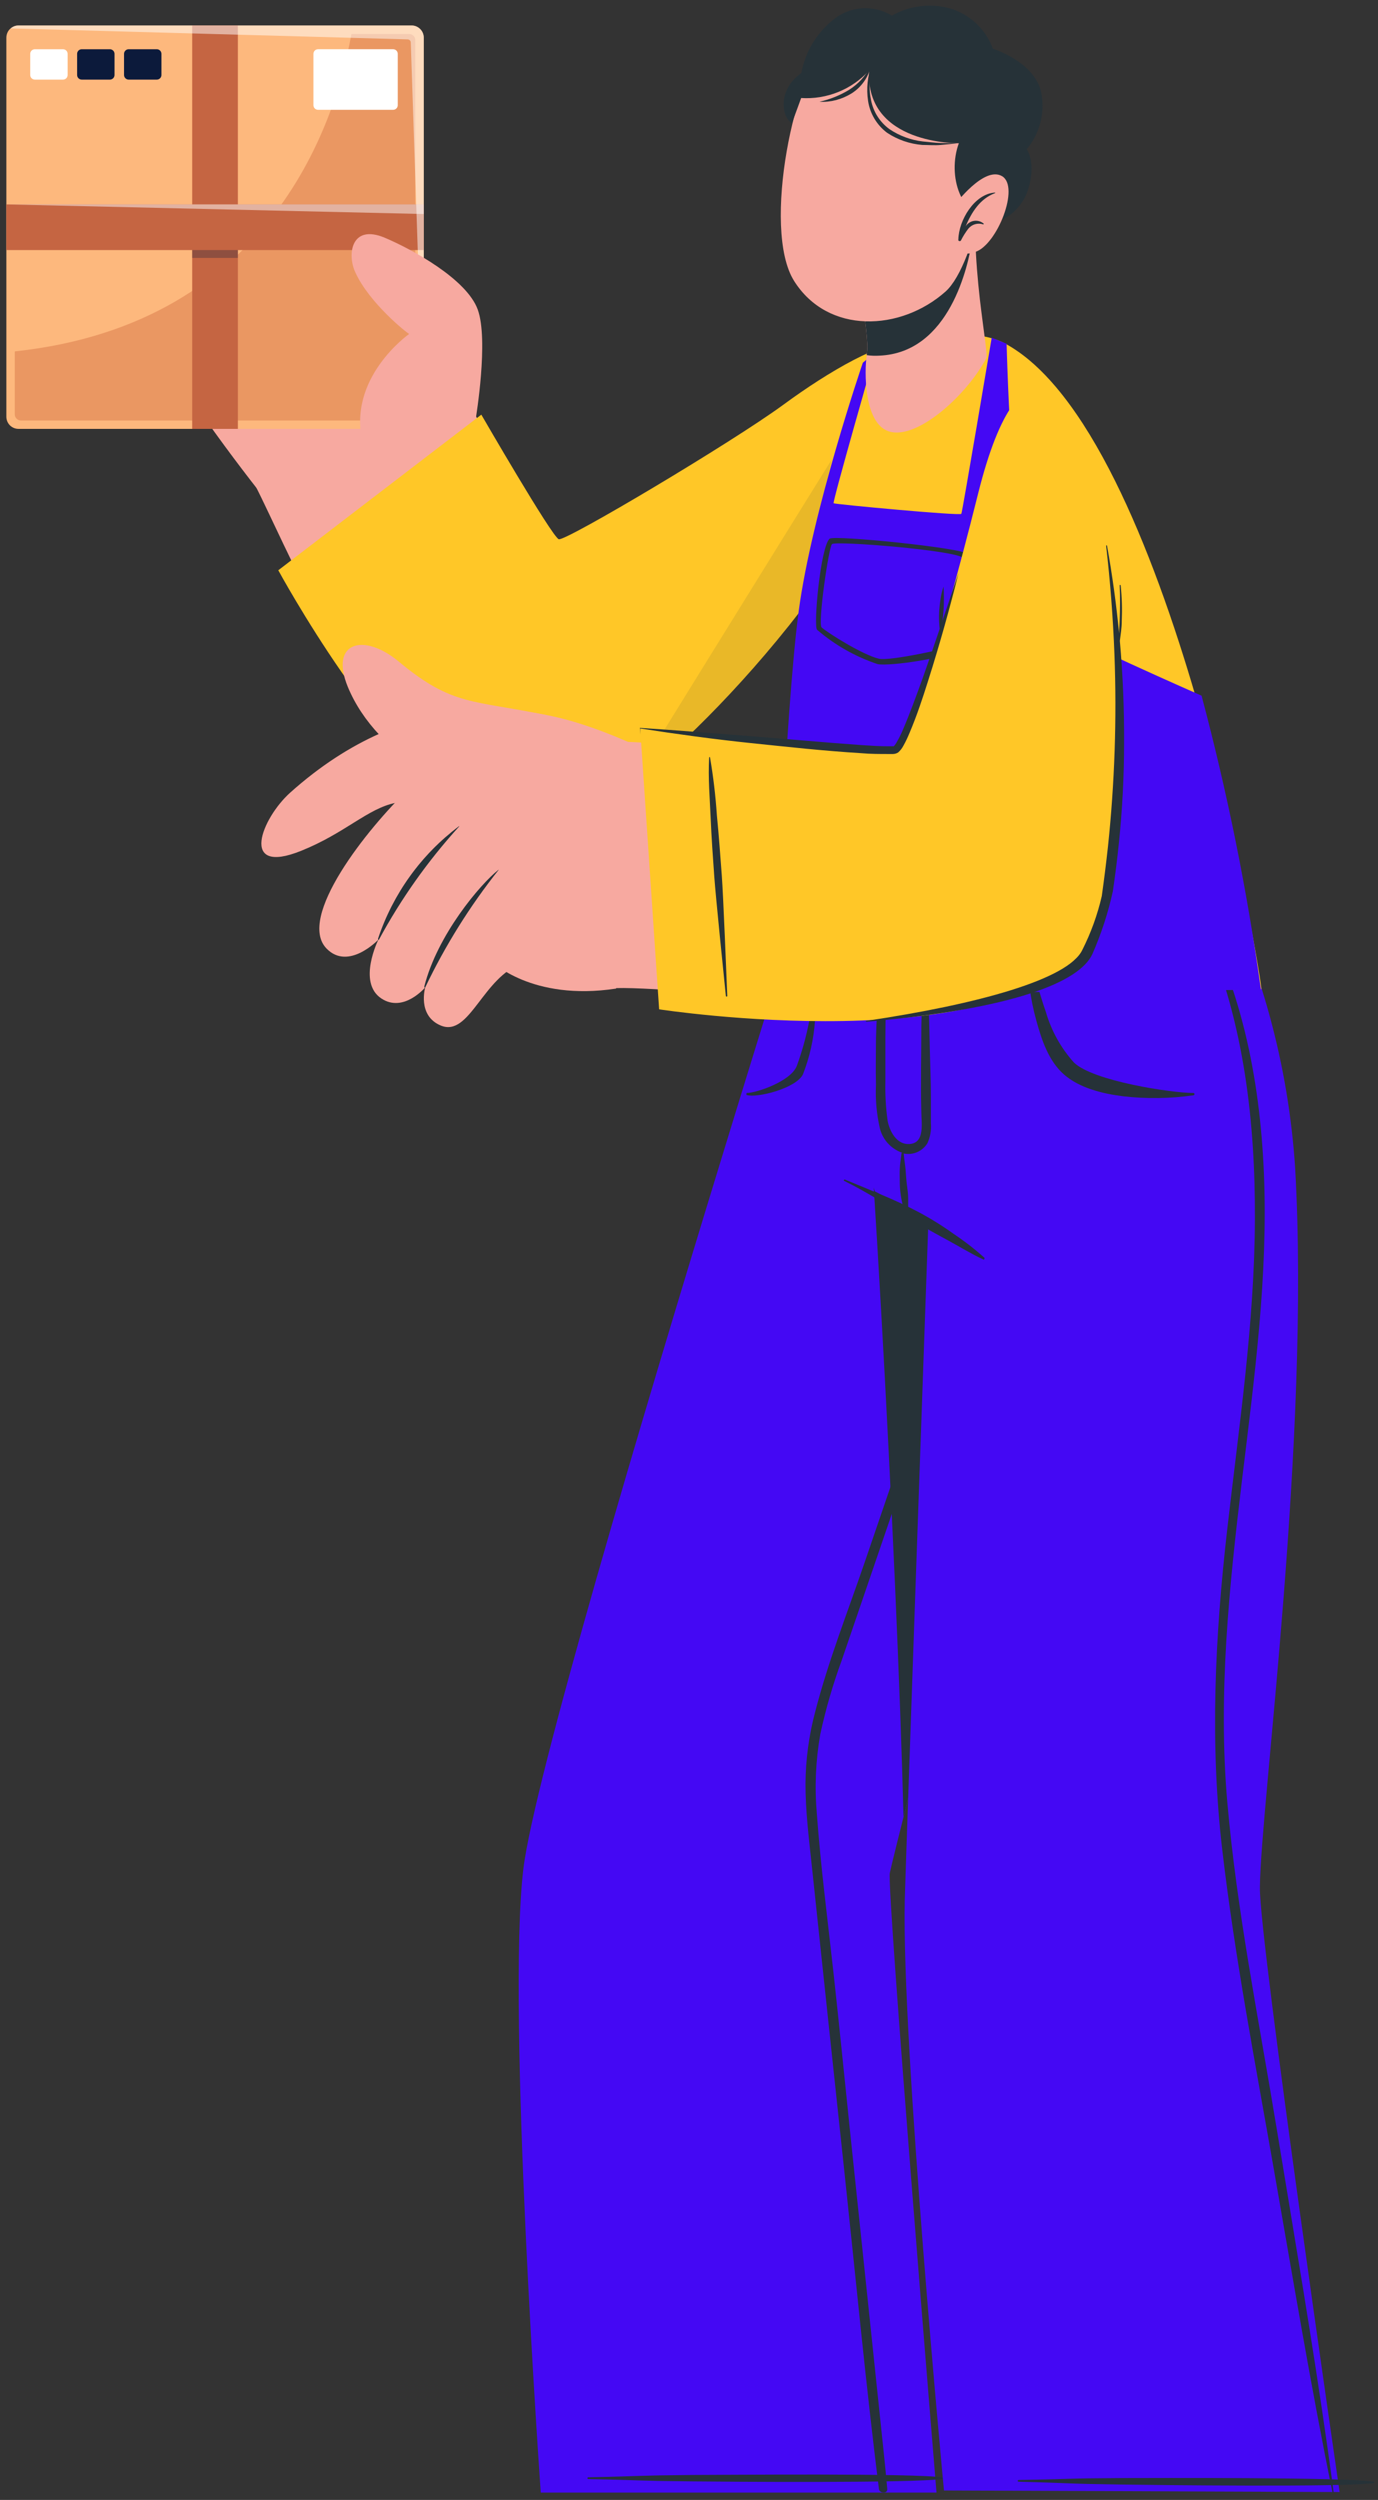
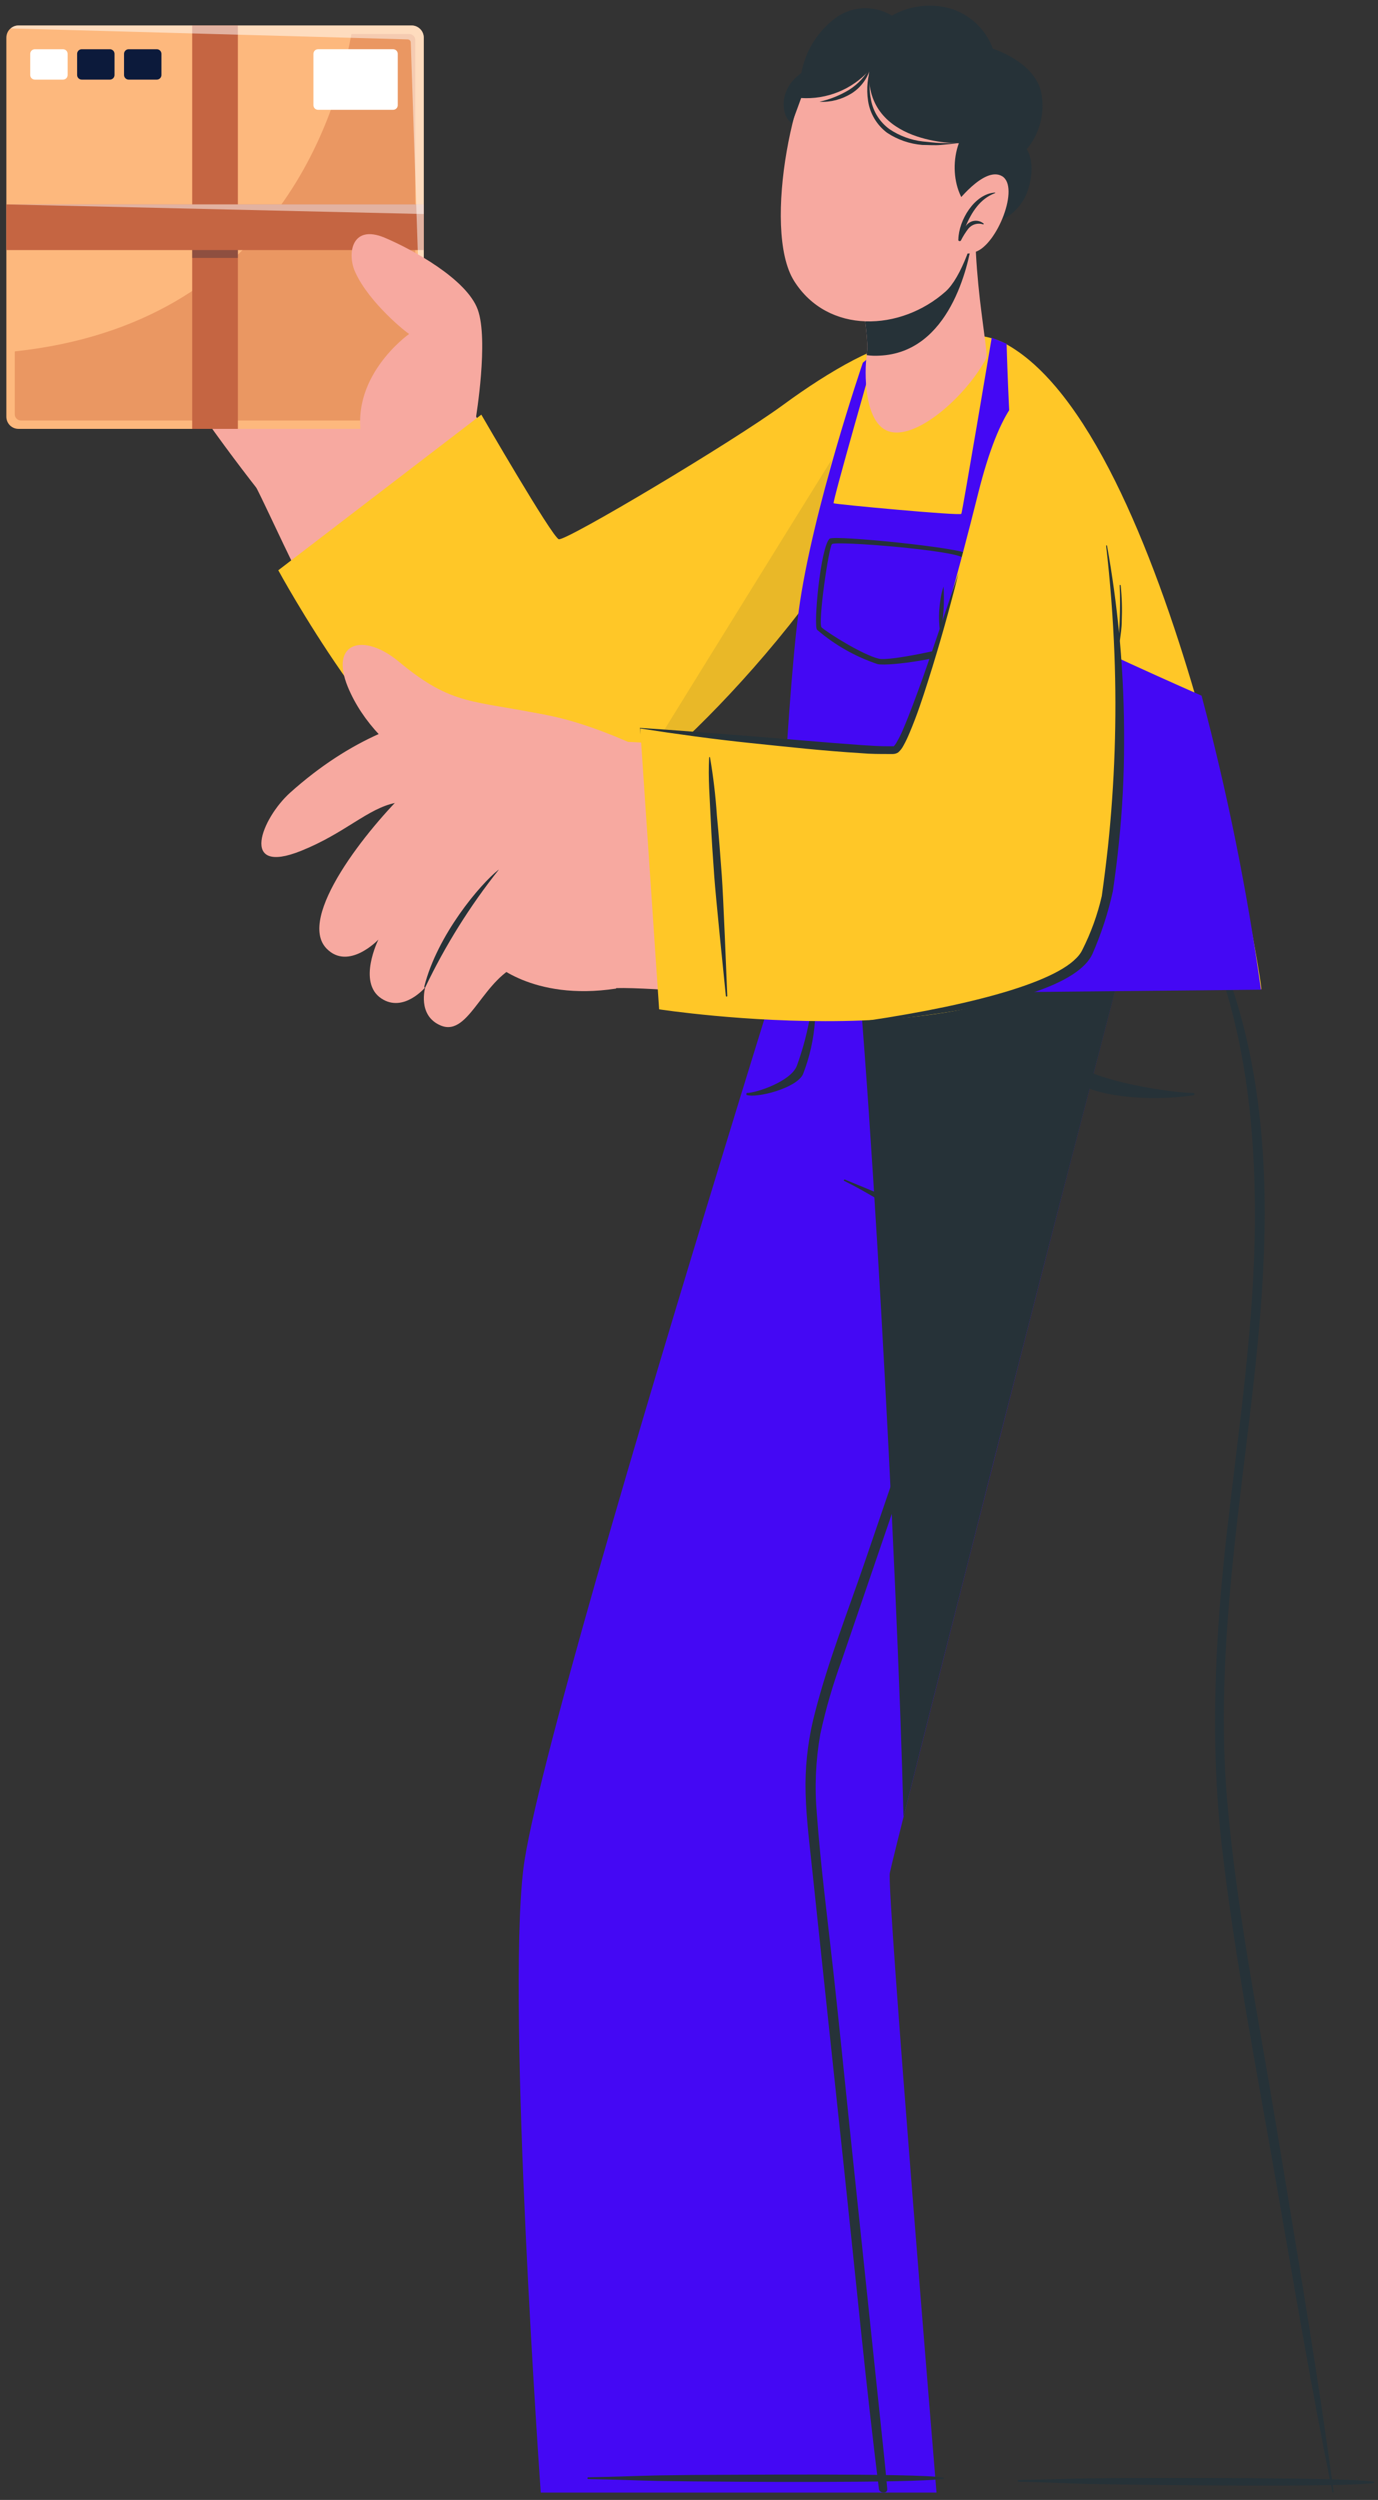
<svg xmlns="http://www.w3.org/2000/svg" width="172" height="312" viewBox="0 0 172 312" fill="none">
  <rect x="0" y="0" width="172" height="312" fill="#333333" stroke="none" />
  <path d="M67.498 311.08H116.893C116.893 311.08 110.668 235.744 111.063 233.761C111.551 231.175 129.985 158.983 133.527 145.347C138.834 124.897 142.978 108.997 142.978 108.997H101.082C101.082 108.997 96.201 124.471 90.052 144.589C80.03 177.304 66.643 222.316 65.324 233.262C63.215 250.907 67.498 311.08 67.498 311.08Z" fill="#4408F4" />
  <path d="M73.403 309.175C80.953 309.019 78.782 308.957 86.333 308.884C90.02 308.884 114.291 308.635 117.739 309.206C117.812 309.206 117.812 309.352 117.739 309.362C114.281 309.933 90.02 309.725 86.333 309.684C78.782 309.611 80.953 309.549 73.403 309.393C73.379 309.386 73.359 309.371 73.344 309.352C73.33 309.332 73.322 309.308 73.322 309.284C73.322 309.26 73.33 309.236 73.344 309.216C73.359 309.197 73.379 309.182 73.403 309.175Z" fill="#263238" />
  <path d="M101.767 213.577C103.387 207.306 105.807 201.173 107.915 195.021C112.194 182.48 116.494 169.978 120.814 157.517C122.974 151.271 125.145 145.031 127.326 138.797C128.437 135.643 129.538 132.49 130.66 129.355C131.781 126.219 133.007 123.221 134.004 120.122C134.409 118.855 134.627 119.548 134.108 121.152C133.069 124.387 132.031 127.623 130.992 130.849C128.873 137.241 126.734 143.621 124.574 149.989C120.295 162.693 115.974 175.386 111.612 188.067C109.438 194.434 107.257 200.811 105.069 207.197C103.96 210.22 103.065 213.3 102.39 216.42C101.814 219.688 101.667 223.003 101.953 226.3C102.431 232.926 103.304 239.551 104.031 246.168C104.758 252.785 105.422 259.429 106.108 266.064C107.493 279.261 108.877 292.458 110.262 305.655C110.439 307.323 110.605 309 110.75 310.677C110.75 311.233 109.826 311.196 109.712 310.677C108.081 297.635 106.835 284.538 105.443 271.487C104.051 258.436 102.66 245.485 101.289 232.479C100.936 229.207 100.541 225.944 100.541 222.654C100.559 219.597 100.97 216.552 101.767 213.577Z" fill="#263238" />
  <path d="M105.869 108.986C108.424 128.833 111.986 195.531 112.776 226.75C117.501 207.838 130.598 156.595 133.547 145.316C138.46 126.466 142.354 111.489 142.894 109.277C142.906 109.21 142.924 109.144 142.946 109.08C142.949 109.059 142.949 109.038 142.946 109.017L105.869 108.986Z" fill="#263238" />
  <path d="M93.229 136.405C94.413 136.405 98.713 134.961 99.461 133.019C100.252 130.854 100.832 128.617 101.195 126.341C101.59 123.848 101.87 121.314 102.109 118.728C102.109 118.603 102.203 118.645 102.203 118.728C102.238 121.616 102.078 124.503 101.725 127.369C101.571 129.673 101.063 131.939 100.219 134.089C99.347 135.844 94.475 137.059 93.209 136.664C93.146 136.675 93.146 136.405 93.229 136.405Z" fill="#263238" />
-   <path d="M102.463 108.976C102.463 108.976 103.429 129.01 108.019 144.88C108.383 146.188 108.788 147.476 109.214 148.712C109.214 148.712 108.58 148.203 115.871 152.679C115.871 152.679 113.056 232.328 112.932 237.084C112.516 254.865 117.824 310.818 117.824 310.818L167.209 311.015C167.209 311.015 157.165 242.08 157.258 235.568C157.352 225.099 163.573 179.568 161.662 145.814C160.832 132.985 157.419 120.455 151.629 108.976H102.463Z" fill="#4408F4" />
  <path d="M127.14 309.508C134.68 309.383 132.52 309.31 140.06 309.269C143.758 309.269 168.019 309.144 171.467 309.736C171.55 309.736 171.539 309.871 171.467 309.882C168.019 310.442 143.747 310.131 140.06 310.079C132.51 309.975 134.68 309.923 127.14 309.726C127.111 309.726 127.084 309.714 127.063 309.694C127.043 309.673 127.031 309.646 127.031 309.617C127.031 309.588 127.043 309.56 127.063 309.54C127.084 309.519 127.111 309.508 127.14 309.508Z" fill="#263238" />
  <path d="M148.679 111.945C154.91 122.515 157.247 134.548 157.756 146.343C158.306 159.143 156.572 171.944 155.035 184.644C153.425 198.021 152.023 211.416 153.186 224.875C154.37 238.462 157.102 251.94 159.314 265.417C161.526 278.895 163.842 292.363 165.753 305.868C165.995 307.581 166.231 309.29 166.459 310.997C166.459 311.089 166.324 311.125 166.303 310.997C163.593 297.684 161.37 284.289 159.033 270.922C156.697 257.554 154.131 244.287 152.563 230.883C150.995 217.478 151.659 204.202 153.186 190.834C154.651 177.97 156.593 165.114 156.634 152.158C156.686 140.116 155.305 127.791 150.465 116.444C149.821 114.926 149.115 113.426 148.388 111.936C148.326 111.735 148.544 111.726 148.679 111.945Z" fill="#263238" />
  <path d="M148.928 136.405C146.217 136.405 136.413 134.92 134.045 132.604C132.435 130.812 131.246 128.683 130.566 126.372C129.708 123.883 129.014 121.34 128.489 118.759C128.489 118.635 128.271 118.676 128.271 118.759C128.207 121.678 128.574 124.589 129.361 127.4C130.016 129.789 130.898 132.448 132.83 134.12C134.762 135.792 137.608 136.498 140.204 136.82C143.119 137.153 146.065 137.111 148.97 136.696C149.008 136.69 149.043 136.669 149.066 136.638C149.09 136.607 149.1 136.568 149.094 136.529C149.089 136.491 149.068 136.456 149.037 136.433C149.006 136.409 148.967 136.399 148.928 136.405Z" fill="#263238" />
  <path d="M116.194 140.185C116.194 139.146 116.194 138.014 116.194 136.924C116.194 134.93 116.101 132.936 116.059 130.942C115.966 126.424 115.841 121.885 115.54 117.367C115.54 117.253 115.342 117.253 115.342 117.367C115.239 119.154 115.176 120.951 115.145 122.737C115.114 124.523 115.031 126.32 115 128.117C115 131.669 114.906 135.221 115 138.772C115 140.143 115.488 142.667 113.504 142.781C111.926 142.875 111.043 141.203 110.793 139.884C110.565 138.243 110.471 136.586 110.513 134.93C110.513 133.123 110.513 131.315 110.513 129.519C110.565 125.583 110.565 121.667 110.513 117.731C110.513 117.617 110.326 117.627 110.316 117.731C109.828 121.698 109.433 125.645 109.339 129.643C109.339 131.554 109.288 133.465 109.339 135.376C109.253 137.193 109.414 139.014 109.817 140.787C109.982 141.476 110.313 142.114 110.782 142.645C111.251 143.175 111.844 143.582 112.507 143.83H112.601C112.58 143.839 112.561 143.853 112.549 143.871C112.536 143.89 112.528 143.912 112.528 143.934C112.455 144.568 112.341 145.191 112.31 145.824C112.279 146.458 112.31 147.081 112.31 147.704C112.323 148.342 112.389 148.978 112.507 149.605C112.555 149.907 112.625 150.205 112.715 150.498C112.823 150.789 112.947 151.073 113.089 151.35C113.141 151.474 113.276 151.422 113.307 151.35C113.307 151.246 113.307 151.152 113.307 151.048C113.34 150.867 113.357 150.683 113.359 150.498C113.359 150.197 113.359 149.885 113.359 149.584C113.359 148.971 113.255 148.359 113.182 147.746C113.109 147.133 113.078 146.52 113.026 145.907C112.974 145.295 112.85 144.661 112.808 144.028C112.808 144.028 112.808 144.028 112.808 143.965C113.369 144.078 113.95 144.017 114.476 143.79C115.001 143.564 115.444 143.183 115.747 142.698C116.112 141.913 116.266 141.047 116.194 140.185Z" fill="#263238" />
  <path d="M122.892 156.989C121.69 155.91 120.413 154.918 119.07 154.019C117.664 153.009 116.193 152.093 114.667 151.277C111.676 149.688 108.56 148.515 105.444 147.206C105.351 147.206 105.268 147.32 105.361 147.372C108.363 148.847 111.198 150.716 114.075 152.409C115.487 153.251 116.931 154.05 118.375 154.829C119.818 155.608 121.262 156.512 122.757 157.197C122.83 157.249 122.892 157.124 122.892 156.989Z" fill="#263238" />
  <path d="M111.602 58.148C100.957 77.154 78.368 101.207 69.81 100.73C65.728 100.491 58.386 100.948 53.349 95.869C42.392 84.798 35.88 68.555 31.85 60.557C30.022 56.943 52.424 41.863 55.052 45.342C61.211 53.422 67.941 68.887 69.135 68.887C73.549 68.887 91.527 55.5 104.446 46.589C118.924 36.587 115.85 50.577 111.602 58.148Z" fill="#F7A9A0" />
  <path d="M35.007 64.556C32.712 62.042 23.198 49.569 21.329 45.498C19.459 41.427 14.931 29.348 17.902 27.603C20.872 25.858 22.482 29.286 22.482 29.286C22.482 29.286 21.37 23.885 24.559 22.4C27.747 20.915 30.032 26.336 30.032 26.336C30.032 26.336 29.305 20.697 32.545 19.44C35.786 18.183 37.219 24.02 37.219 24.02C37.219 24.02 36.316 18.9 39.421 18.994C43.16 19.097 43.773 28.725 46.172 33.056C46.712 34.042 58.635 52.207 58.635 52.207L35.007 64.556Z" fill="#F7A9A0" />
  <path d="M37.054 23.522C37.511 30.605 38.944 33.627 43.046 39.277C43.057 39.3 43.061 39.325 43.056 39.35C43.051 39.375 43.038 39.397 43.019 39.414C43 39.43 42.976 39.44 42.951 39.442C42.926 39.443 42.901 39.436 42.88 39.422C38.362 34.23 36.026 30.73 36.701 23.532C36.742 23.148 37.023 23.148 37.054 23.522Z" fill="#263238" />
  <path d="M29.971 25.765C31.093 33.035 32.609 36.369 36.473 42.601C36.535 42.694 36.39 42.788 36.327 42.704C32.017 36.909 29.774 33.357 29.608 25.88C29.597 25.547 29.919 25.433 29.971 25.765Z" fill="#263238" />
  <path d="M22.679 29.597C24.278 36.597 25.794 40.274 30.323 45.851C30.339 45.878 30.345 45.91 30.34 45.94C30.335 45.971 30.32 45.999 30.296 46.02C30.273 46.041 30.243 46.053 30.212 46.054C30.181 46.056 30.15 46.046 30.125 46.028C24.933 40.835 23.042 36.224 22.471 29.67C22.44 29.224 22.585 29.161 22.679 29.597Z" fill="#263238" />
  <path d="M60.078 51.75L34.736 71.172C34.736 71.172 48.103 95.755 58 99.348C67.898 102.942 71.024 101.872 73.797 101.332C76.57 100.792 97.373 84.32 111.29 58.948C124.448 34.977 109.129 42.175 97.788 50.504C91.308 55.25 70.588 67.578 69.747 67.298C68.905 67.017 60.078 51.75 60.078 51.75Z" fill="#FFC727" />
  <path opacity="0.1" d="M78.379 98.434C85.919 92.608 100.625 78.39 111.302 58.969C118.302 46.215 117.222 42.289 112.974 42.653C109.287 48.458 89.253 80.82 78.379 98.434Z" fill="#263238" />
  <path d="M96.709 122.592C98.163 124.046 157.435 123.475 157.435 123.475C157.715 123.101 146.145 53.776 125.332 42.808C121.791 40.939 112.225 41.188 109.754 43.608C99.243 54.015 95.795 121.688 96.709 122.592Z" fill="#FFC727" />
  <path d="M123.785 42.144C123.785 42.144 120.129 63.86 119.994 64.13C119.859 64.4 104.228 62.936 104.052 62.811C103.875 62.687 109.245 43.971 109.245 43.971L107.697 45.27C107.697 45.27 101.362 63.767 99.69 76.281C98.018 88.796 96.574 124.129 96.574 124.129L157.393 123.516C155.668 111.146 153.191 98.892 149.978 86.823C149.978 86.823 133.174 79.449 129.798 77.268C126.423 75.087 125.644 42.902 125.644 42.902L123.785 42.144Z" fill="#4408F4" />
  <path d="M101.985 78.597C104.206 80.505 106.778 81.962 109.556 82.887C111.104 83.188 118.561 82.056 119.797 81.059C120.295 80.664 120.835 69.842 120.69 69.136C120.544 68.43 104.073 66.737 103.543 67.235C102.401 68.347 101.518 78.099 101.985 78.597ZM103.855 67.9C104.436 67.485 119.101 68.669 120.191 69.614C120.098 71.878 119.506 80.27 119.236 80.529C118.966 80.789 111.083 82.544 109.712 82.212C107.687 81.744 103.294 78.971 102.556 78.307C102.058 77.829 103.45 68.191 103.855 67.9Z" fill="#263238" />
  <path d="M111.207 53.91C114.78 54.689 120.793 49.133 123.12 44.678C123.275 44.376 122.756 41.198 122.299 37.304C122.039 34.946 121.801 32.308 121.749 29.888L106.627 33.855C107.551 36.868 108.102 39.983 108.268 43.13C108.276 43.478 108.248 43.826 108.185 44.169C108.185 44.169 108.185 44.272 108.185 44.335C107.894 46.183 107.749 53.163 111.207 53.91Z" fill="#F7A9A0" />
  <path d="M106.627 33.856C107.551 36.869 108.102 39.983 108.268 43.13C108.276 43.479 108.248 43.827 108.185 44.169C108.179 44.221 108.179 44.273 108.185 44.325C108.704 44.399 109.23 44.42 109.753 44.387C118.581 44.024 120.876 33.025 121.333 30.044L106.627 33.856Z" fill="#263238" />
  <path d="M123.223 12.004C124.822 17.405 121.852 32.942 118.03 36.38C112.432 41.365 103.334 41.77 99.117 35.061C95.025 28.549 99.263 8.369 103.563 5.253C109.867 0.663 120.813 4.028 123.223 12.004Z" fill="#F7A9A0" />
  <path d="M124.262 27.52C119.89 27.334 118.207 21.923 119.682 17.872C119.682 17.872 107.998 18.111 108.476 8.805C107.41 9.975 106.095 10.89 104.628 11.483C103.162 12.077 101.58 12.333 100.001 12.233L98.859 15.348C97.716 14.871 96.833 11.371 100.022 9.117C100.538 6.308 102.119 3.808 104.436 2.138C105.443 1.446 106.629 1.06 107.851 1.027C109.073 0.993 110.278 1.314 111.322 1.951C113.488 0.723 116.047 0.388 118.457 1.016C119.706 1.365 120.854 2.007 121.806 2.888C122.758 3.77 123.486 4.865 123.93 6.084C123.93 6.084 129.517 7.808 130.037 11.973C130.209 13.151 130.131 14.352 129.807 15.497C129.483 16.643 128.92 17.707 128.157 18.62C128.157 18.62 129.414 20.375 128.292 23.75C127.596 25.921 125.571 27.572 124.262 27.52Z" fill="#263238" />
  <path d="M108.828 8.016C108.653 8.755 108.559 9.511 108.548 10.27C108.512 11.019 108.572 11.769 108.724 12.503C109.003 13.955 109.824 15.247 111.02 16.117C112.261 16.955 113.686 17.482 115.174 17.654C115.922 17.716 116.67 17.831 117.428 17.851C118.186 17.872 118.954 17.851 119.713 17.851C118.965 17.955 118.196 18.018 117.428 18.09C116.659 18.163 115.901 18.09 115.122 18.09C113.553 17.963 112.042 17.441 110.729 16.574C109.445 15.611 108.591 14.183 108.351 12.596C108.118 11.054 108.283 9.477 108.828 8.016Z" fill="#263238" />
  <path d="M102.287 12.7C103.596 12.407 104.849 11.902 105.995 11.204C106.549 10.852 107.055 10.43 107.501 9.948C107.951 9.448 108.341 8.897 108.664 8.307C108.523 8.993 108.236 9.641 107.823 10.207C107.411 10.789 106.889 11.283 106.286 11.661C105.685 12.03 105.035 12.31 104.354 12.492C103.68 12.67 102.983 12.74 102.287 12.7Z" fill="#263238" />
  <path d="M119.162 25.589C119.162 25.589 122.818 20.666 125.072 21.985C127.326 23.304 124.469 30.522 121.759 31.436C121.419 31.578 121.055 31.65 120.687 31.647C120.319 31.645 119.955 31.568 119.618 31.422C119.28 31.275 118.976 31.062 118.722 30.795C118.469 30.528 118.273 30.212 118.145 29.868L119.162 25.589Z" fill="#F7A9A0" />
  <path d="M124.201 24.031C124.201 24.031 124.253 24.083 124.201 24.104C122.3 24.81 121.262 26.523 120.524 28.258C120.639 28.073 120.793 27.915 120.975 27.796C121.156 27.676 121.362 27.597 121.577 27.565C121.792 27.532 122.012 27.547 122.221 27.607C122.43 27.668 122.624 27.773 122.788 27.915C122.788 27.915 122.788 28.019 122.726 28.009C122.399 27.896 122.046 27.887 121.713 27.982C121.381 28.077 121.086 28.271 120.867 28.538C120.512 28.999 120.202 29.493 119.943 30.013C119.849 30.179 119.548 30.075 119.621 29.888C119.662 27.5 121.625 24.186 124.201 24.031Z" fill="#263238" />
  <path d="M136.579 63.57C137.618 72.595 138.002 110.71 134.429 117.181C127.948 128.906 86.281 123.038 76.882 123.319C72.966 123.433 71.793 94.54 75.584 92.754C78.149 91.559 110.012 96.627 112.214 94.394C114.416 92.162 120.221 74.402 123.316 59.654C126.266 45.613 134.429 44.418 136.579 63.57Z" fill="#F7A9A0" />
  <path d="M68.127 89.243C59.144 87.342 56.537 88.204 49.807 82.596C45.382 78.899 41.124 80.135 43.409 85.712C47.138 94.778 58.219 99.67 62.55 100.252L68.127 89.243Z" fill="#F7A9A0" />
  <path d="M91.631 99.68C91.631 99.68 81.826 93.293 72.448 90.333C65.968 88.256 51.355 85.369 36.223 98.922C32.64 102.142 29.804 109.308 37.573 106.192C43.088 103.98 45.882 100.906 49.361 100.2C49.361 100.2 46.837 109.692 50.192 113.161C53.134 116.192 56.285 119.013 59.622 121.605C60.237 121.098 60.82 120.554 61.367 119.974C61.367 119.974 66.331 124.98 76.883 123.381L91.631 99.68Z" fill="#F7A9A0" />
  <path d="M65.947 89.347C62.676 90.769 55.8 93.906 51.054 98.424C45.799 103.44 37.013 114.532 40.762 118.385C43.504 121.2 47.232 117.264 47.232 117.264C47.232 117.264 44.563 122.612 47.606 124.617C50.379 126.445 53.079 123.225 53.079 123.225C53.079 123.225 52.041 126.746 55.021 127.992C58.636 129.488 60.266 121.864 65.241 120.213C66.352 119.85 65.947 89.347 65.947 89.347Z" fill="#F7A9A0" />
-   <path d="M57.284 103.119C52.573 106.658 49.052 111.549 47.19 117.139C47.19 117.285 47.19 117.389 47.304 117.264C50.06 112.158 53.429 107.408 57.336 103.119C57.336 103.119 57.326 103.119 57.284 103.119Z" fill="#263238" />
  <path d="M62.208 108.56C59.903 110.399 54.595 116.682 52.965 123.1C52.965 123.246 53.017 123.35 53.079 123.225C55.573 118.003 58.65 113.08 62.25 108.55C62.25 108.55 62.229 108.54 62.208 108.56Z" fill="#263238" />
  <path d="M79.904 90.863L82.272 125.967C82.272 125.967 125.643 132.655 136.091 117.565C140.401 111.333 140.038 76.697 137.306 62.334C134.575 47.97 127.45 40.15 122.102 61.544C116.753 82.939 113.087 92.888 111.716 93.511C110.345 94.135 79.904 90.863 79.904 90.863Z" fill="#FFC727" />
  <path d="M108.091 127.41C122.091 125.333 133.37 122.218 135.094 118.551C136.172 116.418 136.988 114.161 137.524 111.832C137.815 109.755 138.071 107.702 138.293 105.673C139.134 97.699 139.404 89.674 139.103 81.661C138.93 77.133 138.584 72.615 138.064 68.108C138.064 68.046 138.168 68.035 138.179 68.108C138.833 71.733 139.331 75.378 139.685 79.044C139.685 78.504 139.747 78.005 139.757 77.445C139.809 75.98 139.82 74.516 139.757 73.052C139.757 72.979 139.872 72.989 139.882 73.052C140.036 74.538 140.081 76.034 140.017 77.528C140.017 78.359 139.882 79.169 139.778 79.979C140.152 84.202 140.328 88.443 140.308 92.701C140.308 96.856 140.09 101.01 139.664 105.164C139.456 107.186 139.203 109.208 138.906 111.229C138.314 113.929 137.454 116.562 136.34 119.091C134.731 122.529 126.702 125.894 108.205 127.514C108.102 127.535 107.998 127.421 108.091 127.41Z" fill="#263238" />
  <path d="M88.62 94.508C89.034 96.915 89.321 99.342 89.482 101.779C89.731 104.271 89.907 106.774 90.094 109.277C90.281 111.78 90.676 121.813 90.78 124.316C90.773 124.334 90.762 124.35 90.746 124.361C90.73 124.372 90.711 124.378 90.692 124.378C90.672 124.378 90.653 124.372 90.638 124.361C90.622 124.35 90.61 124.334 90.603 124.316C90.344 121.813 89.336 111.915 89.16 109.464C88.983 107.013 88.807 104.551 88.703 102.09C88.599 99.629 88.37 97.043 88.516 94.56C88.526 94.477 88.62 94.446 88.62 94.508Z" fill="#263238" />
  <path d="M79.957 91.694L79.863 90.842H79.915C84.537 91.144 89.138 91.528 93.749 91.881C98.36 92.234 102.961 92.67 107.552 92.992C108.705 93.065 109.857 93.148 110.979 93.138H111.374C111.498 93.138 111.623 93.138 111.561 93.138C111.712 92.975 111.841 92.794 111.945 92.597C112.225 92.112 112.475 91.609 112.693 91.091C113.586 89.014 114.375 86.823 115.164 84.652C116.702 80.301 118.156 75.908 119.641 71.535C118.519 76.022 117.273 80.477 115.871 84.891C115.175 87.103 114.448 89.305 113.534 91.455C113.31 92.006 113.053 92.544 112.765 93.065C112.6 93.383 112.379 93.668 112.111 93.906C111.918 94.029 111.696 94.097 111.467 94.103H111C109.805 94.103 108.653 94.103 107.489 93.999C102.868 93.719 98.267 93.21 93.666 92.733C89.065 92.255 84.485 91.621 79.905 90.915L79.957 91.694Z" fill="#263238" />
  <path d="M117.356 79.003C117.209 78.037 117.171 77.058 117.241 76.084C117.275 75.597 117.334 75.112 117.418 74.63C117.495 74.147 117.613 73.671 117.771 73.207C117.834 74.176 117.834 75.147 117.771 76.115C117.715 77.088 117.576 78.054 117.356 79.003Z" fill="#263238" />
  <path d="M52.896 4.704V52.007C52.896 52.118 52.883 52.224 52.856 52.329C52.712 53.013 52.1 53.526 51.37 53.526H2.312C1.47 53.526 0.793 52.848 0.793 52.007V4.704C0.793 4.441 0.859 4.197 0.971 3.98C1.063 3.816 1.181 3.665 1.326 3.546C1.595 3.316 1.937 3.178 2.312 3.178H51.37C52.212 3.178 52.896 3.862 52.896 4.704Z" fill="#FDB87D" />
  <path d="M51.836 5V51.777C51.836 52.165 51.52 52.48 51.132 52.48H2.613C2.186 52.48 1.844 52.132 1.844 51.711V43.913C1.844 43.88 1.87 43.847 1.903 43.847C34.247 40.375 42.026 14.521 43.853 4.296C43.853 4.263 43.886 4.244 43.919 4.244H51.073C51.494 4.244 51.843 4.586 51.843 5.013L51.836 5Z" fill="#EA9762" />
  <path d="M29.691 3.178H23.99V53.526H29.691V3.178Z" fill="#C56542" />
  <g style="mix-blend-mode:multiply" opacity="0.3">
    <path d="M29.691 26.488H23.99V32.189H29.691V26.488Z" fill="#0C1A3B" />
  </g>
  <path d="M52.897 31.209V25.508L0.794 25.508V31.209L52.897 31.209Z" fill="#C56542" />
  <path opacity="0.5" d="M0.787 25.508H52.89V26.711L0.787 25.508Z" fill="white" />
  <path d="M7.863 6.144H4.352C4.032 6.144 3.773 6.403 3.773 6.722V9.359C3.773 9.678 4.032 9.938 4.352 9.938H7.863C8.183 9.938 8.442 9.678 8.442 9.359V6.722C8.442 6.403 8.183 6.144 7.863 6.144Z" fill="white" />
  <path d="M13.715 6.144H10.204C9.884 6.144 9.625 6.403 9.625 6.722V9.359C9.625 9.678 9.884 9.938 10.204 9.938H13.715C14.034 9.938 14.293 9.678 14.293 9.359V6.722C14.293 6.403 14.034 6.144 13.715 6.144Z" fill="#0C1A3B" />
  <path d="M19.572 6.144H16.061C15.742 6.144 15.482 6.403 15.482 6.722V9.359C15.482 9.678 15.742 9.938 16.061 9.938H19.572C19.892 9.938 20.151 9.678 20.151 9.359V6.722C20.151 6.403 19.892 6.144 19.572 6.144Z" fill="#0C1A3B" />
  <path d="M49.07 6.143H39.7C39.38 6.143 39.121 6.402 39.121 6.722V13.126C39.121 13.446 39.38 13.705 39.7 13.705H49.07C49.389 13.705 49.648 13.446 49.648 13.126V6.722C49.648 6.402 49.389 6.143 49.07 6.143Z" fill="white" />
  <path opacity="0.5" d="M52.897 4.704V50.948C52.837 50.889 52.798 50.797 52.798 50.691L51.272 5.295C51.266 5.092 51.095 4.921 50.891 4.914L1.326 3.546C1.596 3.316 1.938 3.178 2.312 3.178H51.371C52.213 3.178 52.897 3.862 52.897 4.704Z" fill="white" />
  <path d="M59.402 52.135C59.402 52.135 61.012 42.434 59.631 38.633C58.249 34.832 51.478 31.135 48.051 29.681C43.824 27.894 43.315 31.758 44.343 33.97C46.077 37.813 50.792 41.562 51.073 41.676C51.073 41.676 43.18 47.222 45.319 55.417L59.402 52.135Z" fill="#F7A9A0" />
</svg>